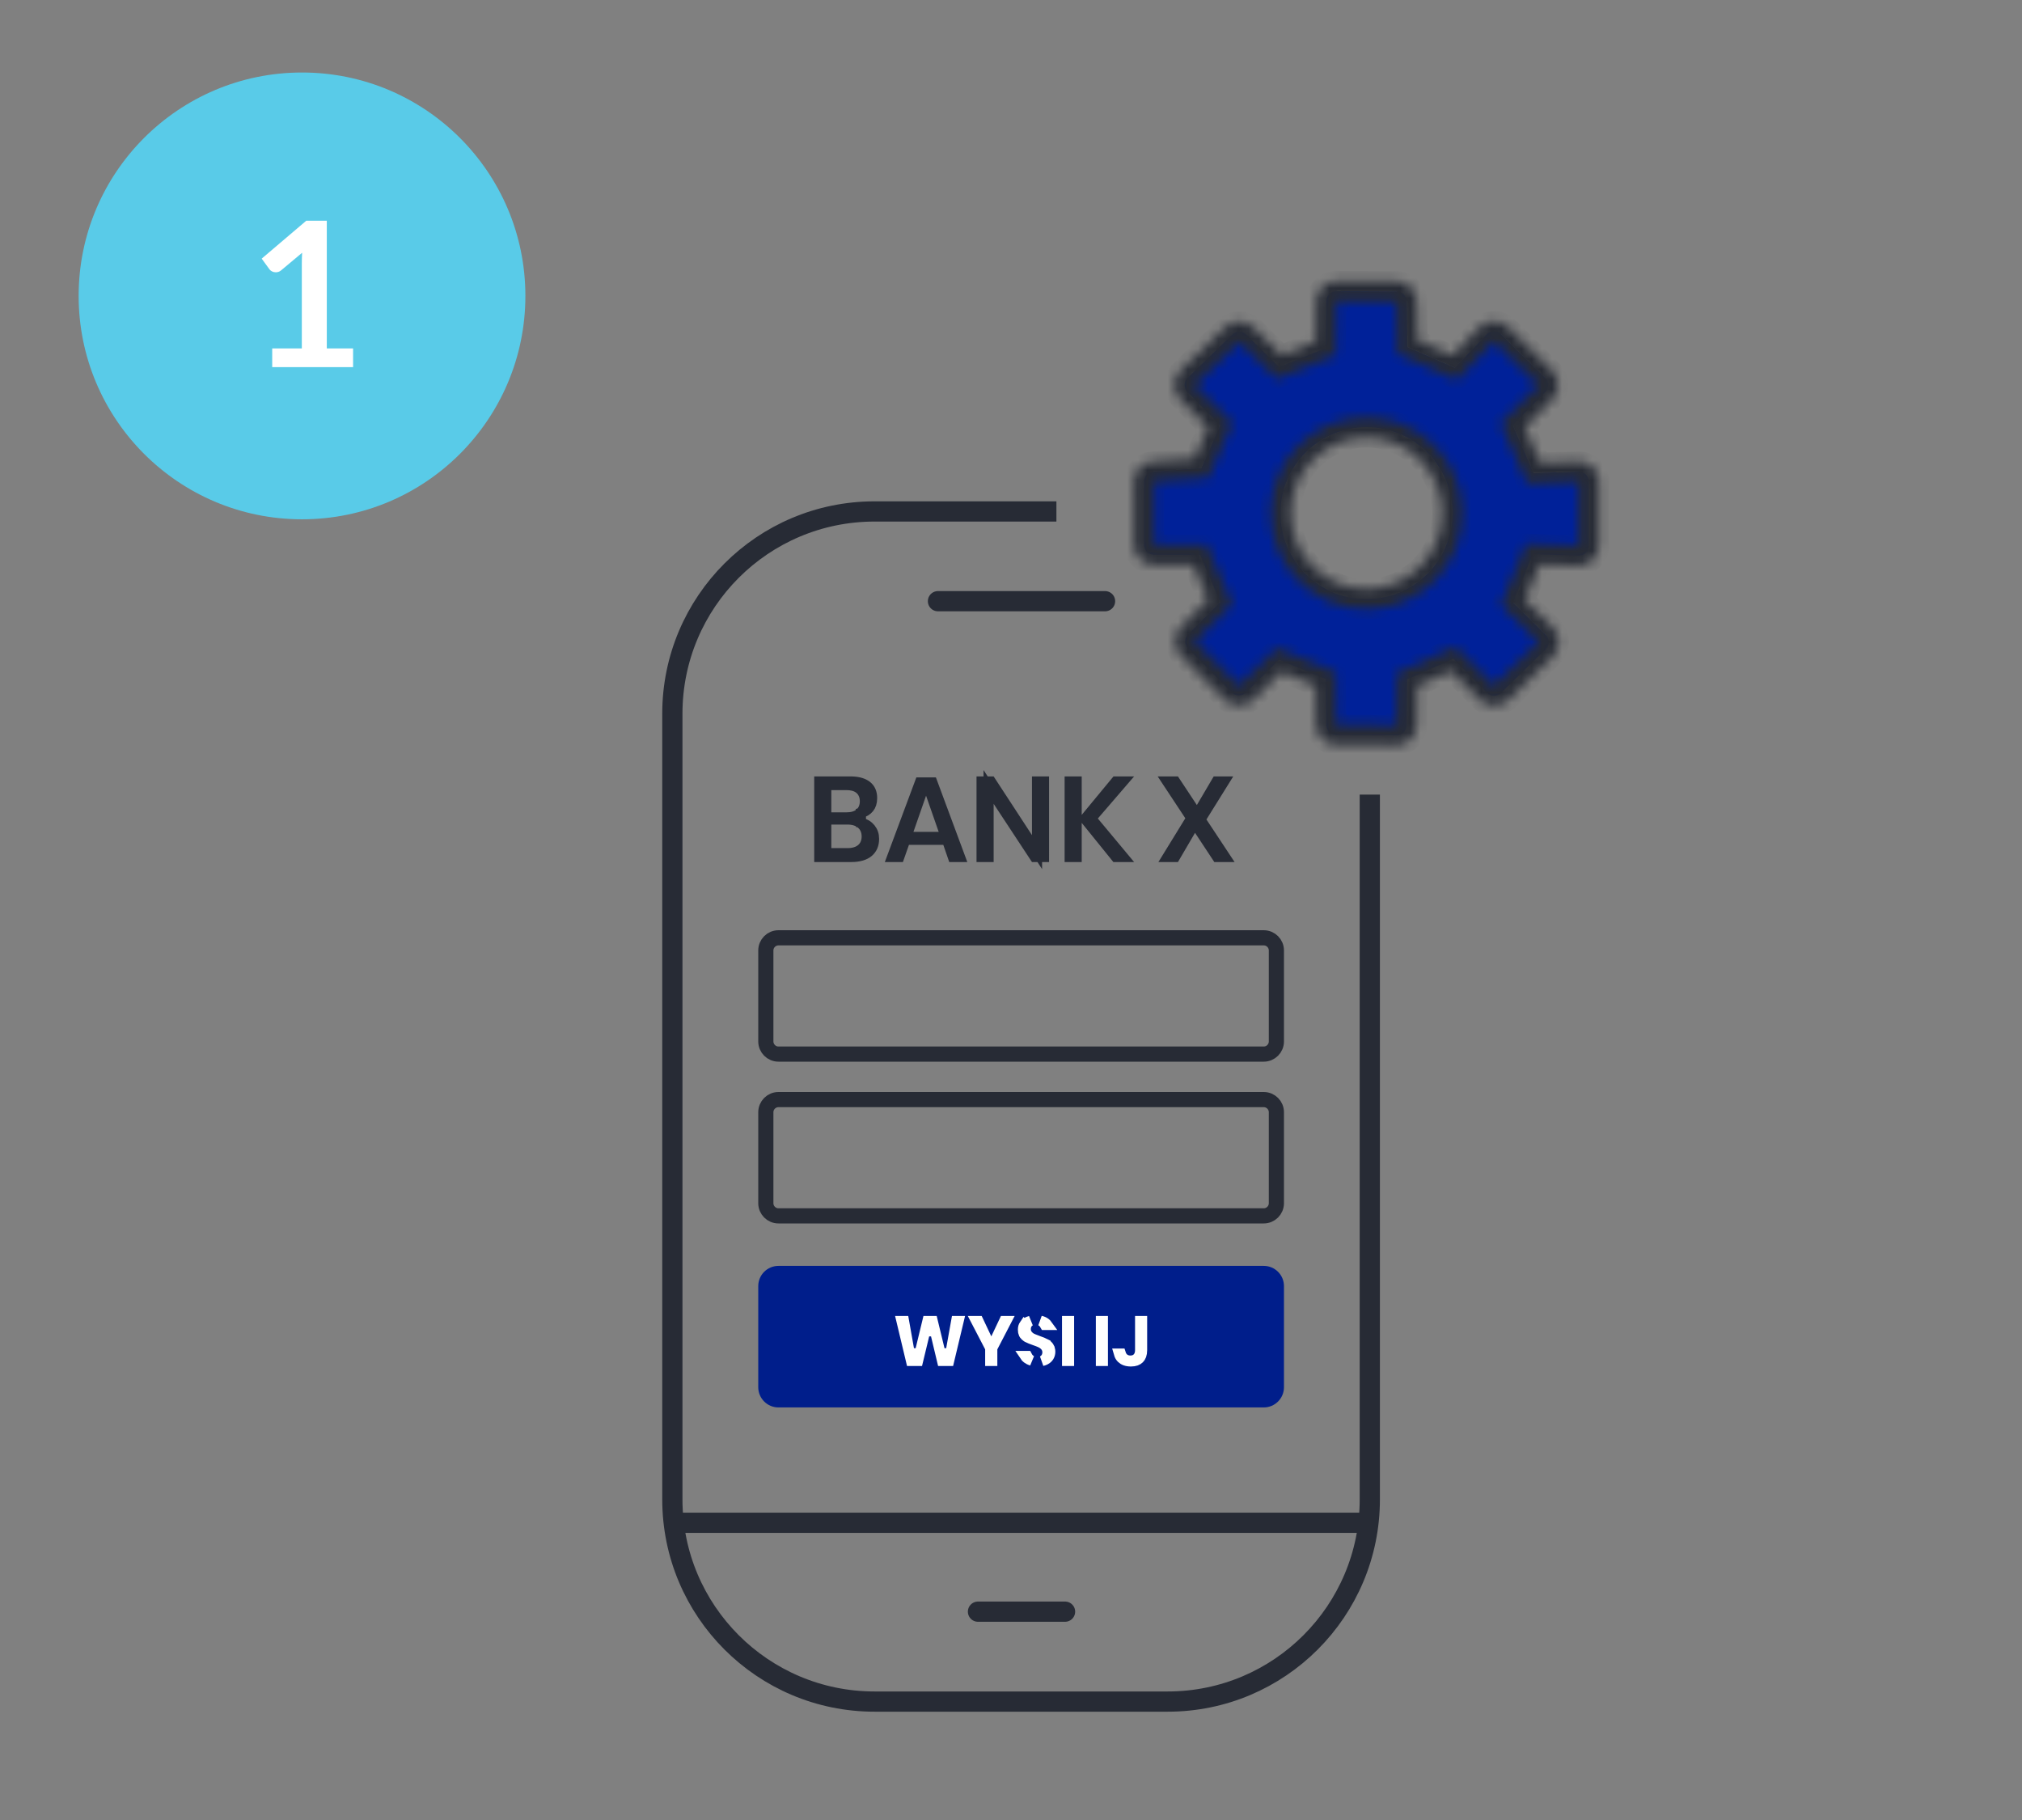
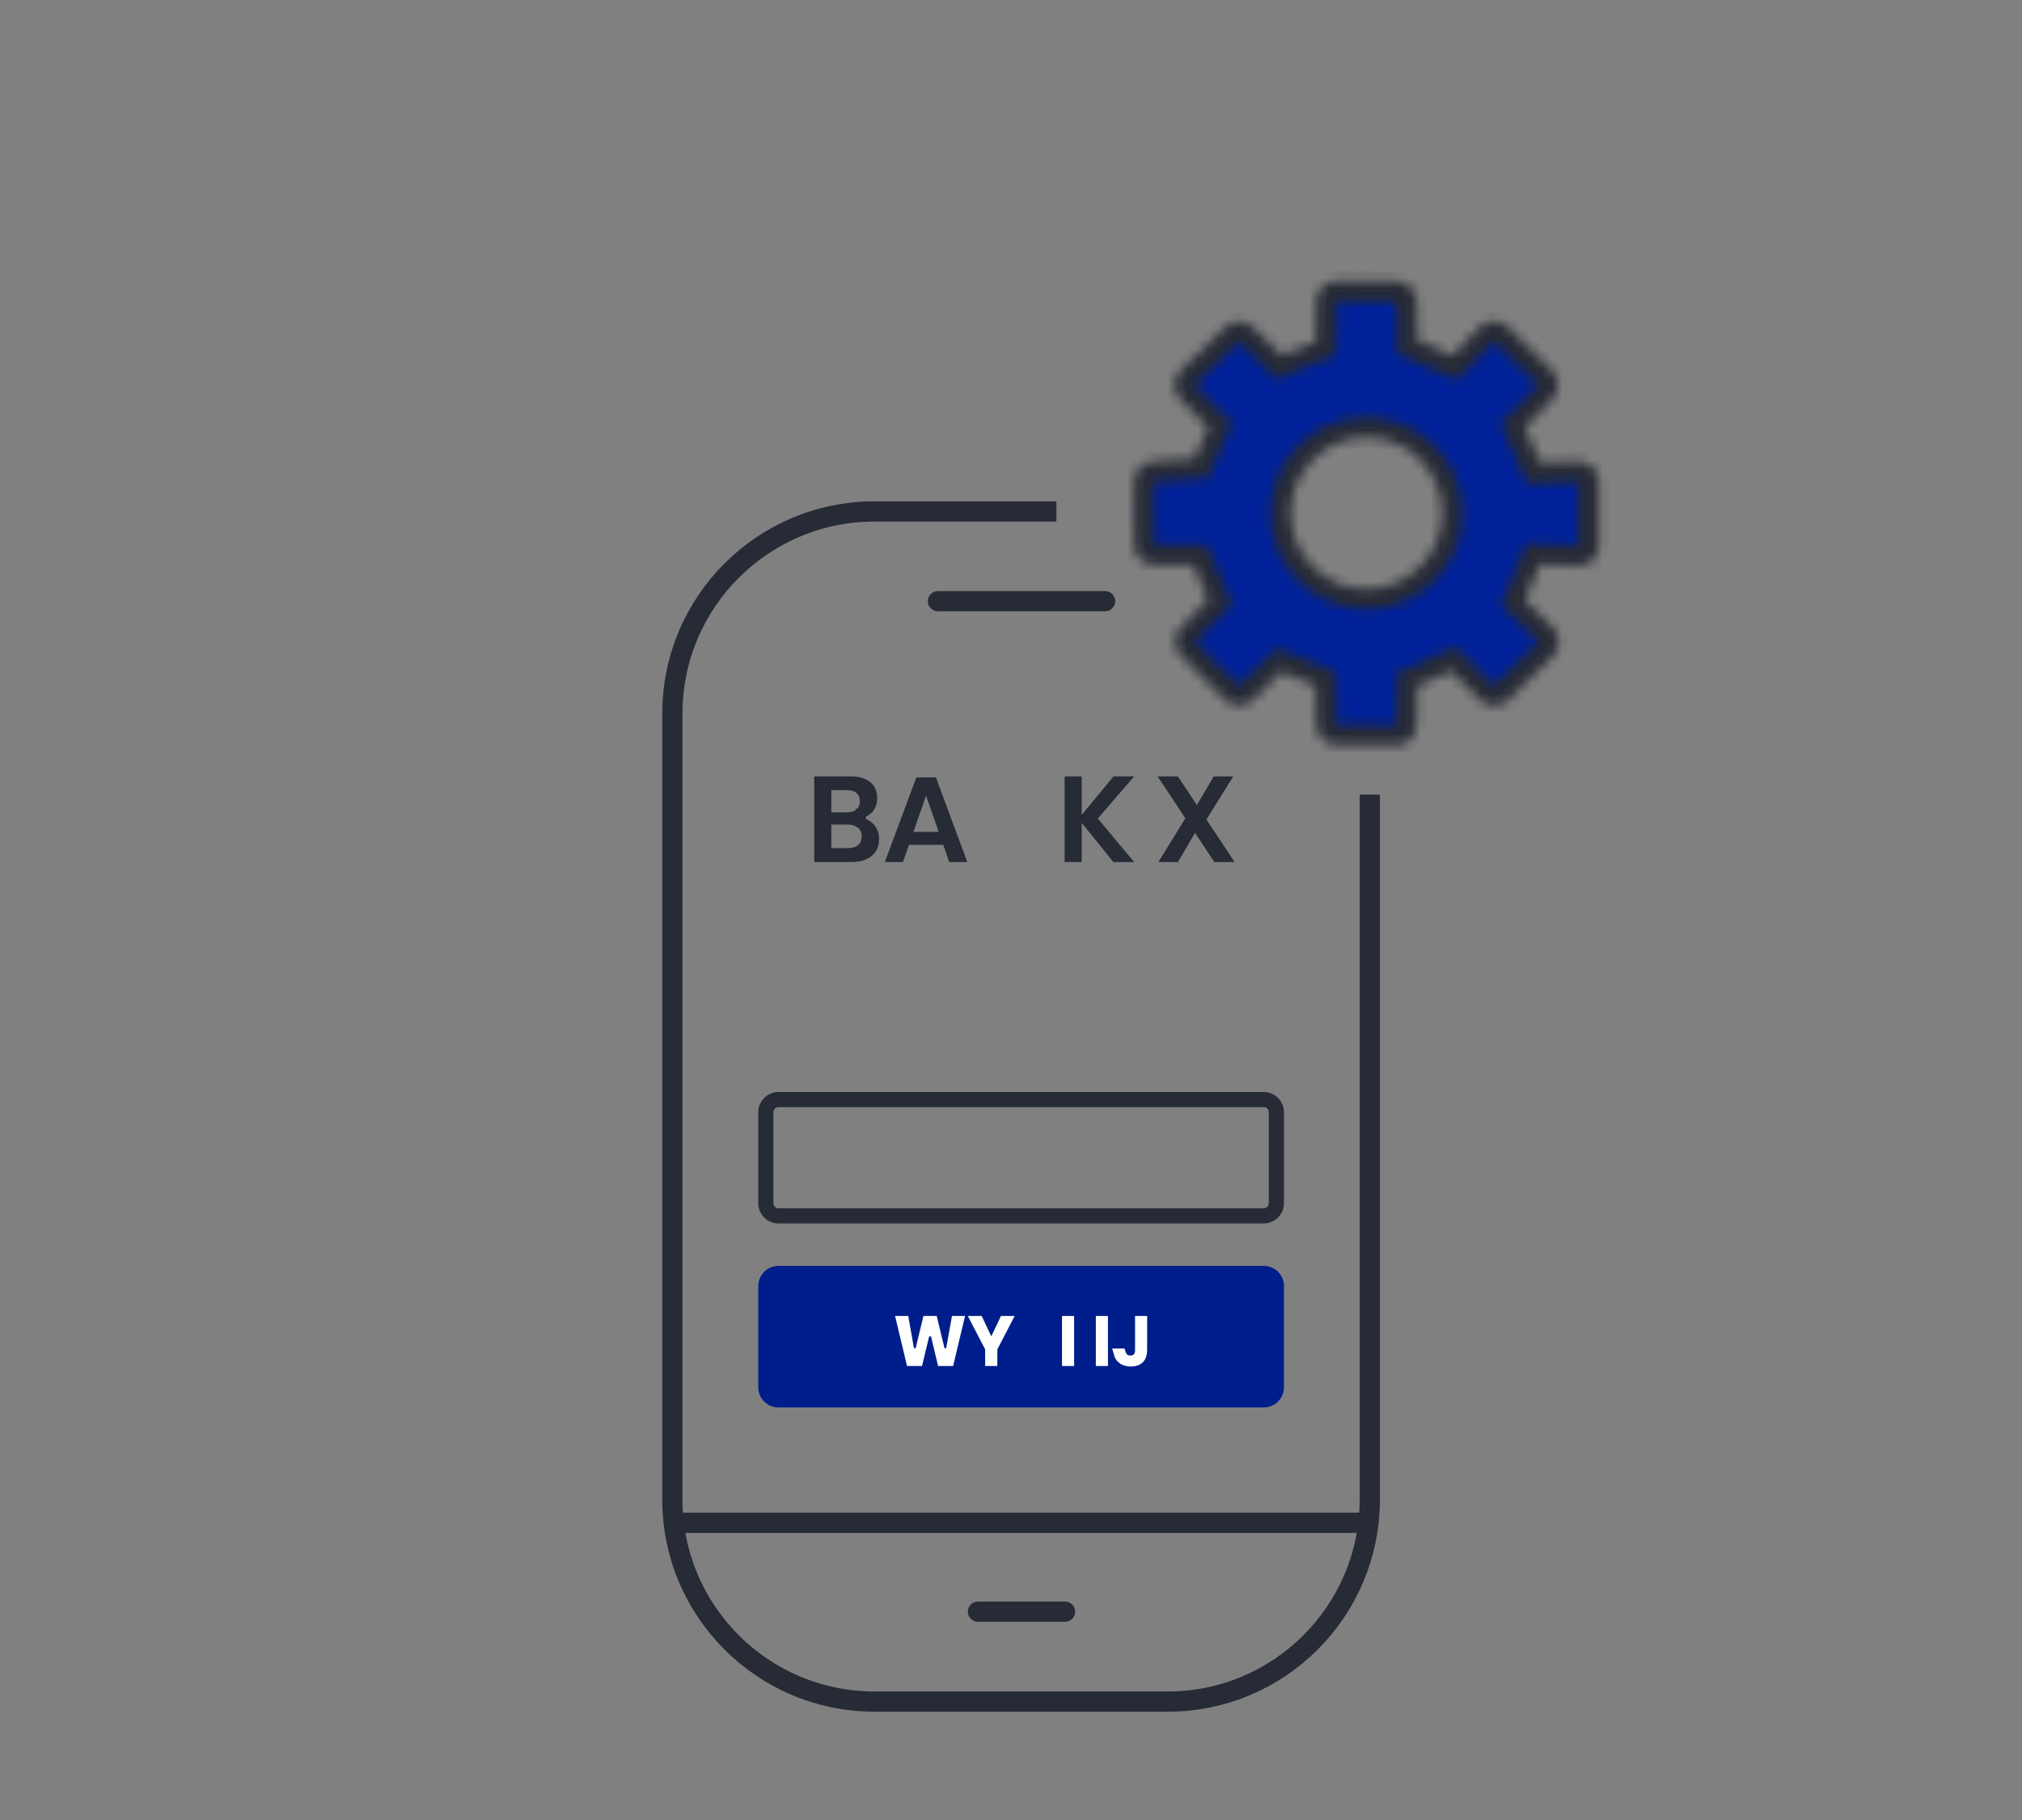
<svg xmlns="http://www.w3.org/2000/svg" width="200" height="180" viewBox="0 0 200 180" fill="none">
  <rect x="0" y="0" width="200" height="180" fill="#808080" stroke="none" />
-   <path d="M29.873 51.359C42.075 51.359 51.967 41.467 51.967 29.265C51.967 17.063 42.075 7.171 29.873 7.171C17.671 7.171 7.779 17.063 7.779 29.265C7.779 41.467 17.671 51.359 29.873 51.359Z" fill="#59CBE8" />
-   <path d="M26.924 34.459H29.854V26.029C29.854 25.702 29.864 25.359 29.884 24.999L27.804 26.739C27.718 26.812 27.629 26.862 27.539 26.889C27.449 26.916 27.36 26.929 27.274 26.929C27.141 26.929 27.019 26.901 26.909 26.844C26.799 26.787 26.718 26.722 26.664 26.649L25.884 25.579L30.294 21.829H32.324V34.459H34.924V36.309H26.924V34.459Z" fill="white" />
  <path d="M135.49 78.586V148.288C135.49 159.333 126.539 168.288 115.5 168.288H86.504C75.457 168.288 66.504 159.333 66.504 148.288V70.583C66.504 59.537 75.457 50.583 86.504 50.583H104.491" stroke="#272B35" stroke-width="2" stroke-miterlimit="10" />
  <path d="M77 108.75H125C125.69 108.75 126.25 109.31 126.25 110V119C126.25 119.69 125.69 120.25 125 120.25H77C76.31 120.25 75.75 119.69 75.75 119V110C75.75 109.31 76.31 108.75 77 108.75Z" stroke="#272B35" stroke-width="1.5" />
  <path d="M75 127.197C75 126.093 75.896 125.197 77 125.197H125C126.105 125.197 127 126.093 127 127.197V137.197C127 138.302 126.105 139.197 125 139.197H77C75.896 139.197 75 138.302 75 137.197V127.197Z" fill="#001E8B" />
  <path d="M89.417 130.65L89.98 133.822L90.959 133.852L91.734 130.65H92.257L93.032 133.852L94.01 133.823L94.58 130.65H94.823L93.879 134.599H93.184L92.485 131.672L91.512 131.671L90.806 134.599H90.111L89.168 130.65H89.417Z" stroke="white" />
  <path d="M97.944 133.333L97.888 133.224L96.551 130.65H96.783L97.601 132.381L98.053 133.339L98.505 132.381L99.323 130.65H99.54L98.204 133.224L98.148 133.333V134.6H97.944V133.333Z" stroke="white" />
-   <path d="M101.912 130.638C101.86 130.667 101.809 130.703 101.761 130.745C101.537 130.939 101.461 131.205 101.461 131.45C101.461 131.688 101.544 131.912 101.712 132.09V132.091C101.841 132.228 101.996 132.329 102.163 132.402V132.403C102.297 132.463 102.48 132.533 102.703 132.613L102.712 132.617C103.013 132.719 103.246 132.815 103.416 132.903V132.904C103.542 132.97 103.657 133.069 103.761 133.213L103.762 133.214C103.812 133.283 103.856 133.385 103.875 133.536L103.885 133.704C103.882 133.878 103.838 134.028 103.754 134.168C103.676 134.297 103.556 134.412 103.371 134.504L103.368 134.505C103.288 134.546 103.194 134.577 103.085 134.602C103.164 134.563 103.24 134.513 103.31 134.448L103.314 134.444C103.514 134.253 103.602 134.004 103.602 133.747C103.602 133.501 103.517 133.268 103.337 133.083C103.204 132.946 103.046 132.845 102.878 132.77C102.738 132.707 102.553 132.637 102.334 132.561L102.33 132.56L101.933 132.412C101.816 132.365 101.716 132.319 101.631 132.275L101.628 132.274L101.54 132.223C101.454 132.165 101.374 132.087 101.299 131.982L101.298 131.981L101.252 131.903C101.21 131.813 101.18 131.685 101.18 131.501C101.18 131.296 101.23 131.143 101.314 131.021L101.315 131.022C101.406 130.892 101.535 130.783 101.721 130.703C101.78 130.677 101.844 130.656 101.912 130.638ZM101.597 134.107C101.653 134.218 101.726 134.322 101.823 134.413L101.825 134.414C101.891 134.476 101.963 134.526 102.038 134.567C101.86 134.515 101.71 134.438 101.582 134.342C101.492 134.274 101.417 134.197 101.358 134.107H101.597ZM102.927 130.623C103.138 130.672 103.302 130.752 103.429 130.854V130.854C103.497 130.91 103.556 130.972 103.607 131.043H103.353C103.32 130.984 103.282 130.927 103.237 130.873L103.171 130.801L103.091 130.729C103.039 130.687 102.984 130.652 102.927 130.623Z" stroke="white" />
  <path d="M105.743 130.65V134.599H105.546V130.65H105.743Z" stroke="white" />
  <path d="M109.089 130.65V134.599H108.892V130.65H109.089Z" stroke="white" />
  <path d="M112.967 130.65V133.531C112.967 133.957 112.853 134.212 112.692 134.373C112.525 134.538 112.273 134.648 111.87 134.648C111.426 134.648 111.133 134.527 110.93 134.331C110.816 134.221 110.725 134.072 110.668 133.871H110.86C110.896 133.985 110.948 134.094 111.023 134.193C111.225 134.459 111.521 134.563 111.815 134.563C112.065 134.563 112.338 134.486 112.536 134.256C112.72 134.04 112.77 133.768 112.77 133.531V130.65H112.967Z" stroke="white" />
  <path d="M66.232 150.604H135.835" stroke="#272B35" stroke-width="2" stroke-miterlimit="10" />
  <path d="M92.776 59.458H109.303" stroke="#272B35" stroke-width="2" stroke-miterlimit="10" stroke-linecap="round" />
  <path d="M96.734 159.395H105.346" stroke="#272B35" stroke-width="2" stroke-miterlimit="10" stroke-linecap="round" />
-   <path d="M77 92.75H125C125.69 92.75 126.25 93.31 126.25 94V103C126.25 103.69 125.69 104.25 125 104.25H77C76.31 104.25 75.75 103.69 75.75 103V94C75.75 93.31 76.31 92.75 77 92.75Z" stroke="#272B35" stroke-width="1.5" />
  <path d="M84.1 77.287C84.791 77.287 85.282 77.42 85.621 77.638L85.757 77.737C86.083 78.004 86.263 78.38 86.263 78.934C86.263 79.372 86.15 79.684 85.963 79.913C85.76 80.159 85.497 80.323 85.151 80.402L85.162 81.38C85.569 81.463 85.875 81.648 86.104 81.931C86.337 82.218 86.455 82.552 86.455 82.955C86.455 83.542 86.265 83.957 85.914 84.263C85.561 84.568 85.006 84.758 84.171 84.758H81.035V77.287H84.1ZM81.727 84.379H83.835C84.349 84.379 84.82 84.267 85.183 83.972H85.183C85.564 83.661 85.727 83.218 85.727 82.727C85.727 82.233 85.56 81.79 85.181 81.473C84.817 81.169 84.341 81.051 83.823 81.05H81.727V84.379ZM81.727 80.839H83.751C84.24 80.839 84.697 80.732 85.042 80.437C85.397 80.134 85.547 79.71 85.547 79.247C85.547 78.785 85.4 78.364 85.055 78.056L84.919 77.951C84.59 77.726 84.171 77.643 83.727 77.643H81.727V80.839Z" stroke="#272B35" />
  <path d="M91.528 77.383L91.127 78.53L89.879 82.106L89.647 82.77H93.551L93.319 82.106L92.071 78.53L91.67 77.383H92.223L94.96 84.759H94.248L93.776 83.392L93.66 83.055H89.553L89.435 83.389L88.953 84.759H88.239L90.987 77.383H91.528Z" stroke="#272B35" />
-   <path d="M98.011 77.287L101.656 82.868L102.574 84.275V77.287H103.265L103.266 84.758H102.344L98.7 79.224L97.783 77.83V84.758H97.09V77.287H98.011Z" stroke="#272B35" />
  <path d="M111.087 77.287L108.211 80.625L107.935 80.945L108.205 81.271L111.111 84.758H110.365L107.383 81.069L107.316 80.986L107.379 80.91L110.374 77.287H111.087ZM106.494 77.287V84.758H105.803V77.287H106.494Z" stroke="#272B35" />
  <path d="M116.242 77.287L117.966 79.894L118.407 80.562L118.814 79.873L120.337 77.287H121.083L118.906 80.783L118.737 81.055L118.914 81.323L121.186 84.758H120.38L118.62 82.092L118.178 81.421L117.772 82.114L116.225 84.758H115.473L117.668 81.189L117.835 80.918L117.659 80.651L115.437 77.287H116.242Z" stroke="#272B35" />
  <path d="M132.186 72.677C131.641 72.674 131.2 72.235 131.192 71.69L131.134 67.173L126.514 65.246L123.249 68.482C123.055 68.675 122.8 68.772 122.545 68.772C122.288 68.772 122.029 68.673 121.835 68.477L117.527 64.138C117.14 63.748 117.14 63.119 117.527 62.729L120.693 59.538L118.711 54.893L114.159 54.864C113.609 54.861 113.167 54.414 113.166 53.865L113.16 47.64C113.159 47.115 113.564 46.679 114.089 46.641L118.831 46.302L120.689 42.064L117.459 38.776C117.271 38.586 117.169 38.329 117.172 38.063C117.175 37.797 117.284 37.542 117.477 37.357L121.882 33.088C122.076 32.9 122.327 32.806 122.578 32.806C122.832 32.806 123.087 32.903 123.281 33.095L126.517 36.298L131.132 34.425L131.191 29.787C131.198 29.24 131.644 28.8 132.191 28.8C132.193 28.8 138.148 28.834 138.148 28.834C138.691 28.837 139.132 29.274 139.142 29.817L139.216 34.323L143.892 36.378L147.04 33.079C147.226 32.885 147.479 32.773 147.749 32.769C147.754 32.769 147.759 32.769 147.765 32.769C148.027 32.769 148.281 32.873 148.466 33.058L152.821 37.359C153.213 37.745 153.217 38.374 152.836 38.768L149.632 42.059L151.696 46.796C151.696 46.796 156.147 46.651 156.158 46.651C156.417 46.651 156.667 46.752 156.852 46.932C157.046 47.12 157.158 47.38 157.158 47.651V53.953C157.158 54.224 157.049 54.483 156.852 54.671C156.665 54.852 156.415 54.953 156.158 54.953C156.147 54.953 151.612 54.808 151.612 54.808L149.659 59.588L152.889 62.79C153.078 62.979 153.186 63.236 153.184 63.504C153.184 63.772 153.076 64.028 152.883 64.216L148.477 68.522C148.284 68.712 148.03 68.807 147.778 68.807C147.52 68.807 147.264 68.708 147.069 68.511L143.75 65.162L139.19 67.191L139.131 71.723C139.124 72.271 138.678 72.71 138.131 72.71L132.186 72.677ZM135.159 42.255C130.472 42.255 126.659 46.068 126.659 50.755C126.659 55.442 130.472 59.255 135.159 59.255C139.846 59.255 143.659 55.442 143.659 50.755C143.659 46.068 139.846 42.255 135.159 42.255Z" fill="#002199" />
  <mask id="path-22-inside-1_44_2021" fill="white">
    <path d="M132.191 29.8L138.142 29.834L138.228 34.981L144.131 37.576L147.765 33.77L152.119 38.071L148.446 41.843L151.05 47.818L156.157 47.651V53.953L150.948 53.786L148.479 59.828L152.184 63.5L147.778 67.806L143.971 63.967L138.198 66.537L138.132 71.71L132.189 71.677L132.124 66.503L126.282 64.066L122.544 67.772L118.236 63.433L121.877 59.765L119.372 53.898L114.165 53.865L114.159 47.64L119.504 47.257L121.877 41.846L118.171 38.075L122.577 33.806L126.282 37.473L132.124 35.103L132.191 29.8ZM135.159 60.255C140.406 60.255 144.659 56.001 144.659 50.755C144.659 45.509 140.406 41.255 135.159 41.255C129.913 41.255 125.659 45.508 125.659 50.755C125.659 56.001 129.913 60.255 135.159 60.255ZM132.191 27.8C131.097 27.8 130.205 28.68 130.191 29.775L130.14 33.749L126.751 35.124L123.983 32.385C123.592 31.999 123.085 31.806 122.576 31.806C122.074 31.806 121.572 31.994 121.184 32.369L116.778 36.638C116.395 37.009 116.175 37.517 116.17 38.05C116.164 38.583 116.37 39.096 116.743 39.476L119.501 42.281L118.156 45.346L114.014 45.642C112.966 45.717 112.157 46.589 112.158 47.639L112.164 53.864C112.165 54.963 113.054 55.855 114.151 55.862L118.047 55.887L119.508 59.309L116.818 62.021C116.045 62.801 116.045 64.059 116.818 64.838L121.125 69.177C121.518 69.571 122.029 69.768 122.545 69.768C123.055 69.768 123.563 69.575 123.953 69.188L126.744 66.421L130.14 67.838L130.191 71.698C130.206 72.788 131.088 73.666 132.179 73.672L138.122 73.705C138.125 73.705 138.129 73.705 138.133 73.705C139.228 73.705 140.118 72.826 140.133 71.731L140.183 67.838L143.527 66.35L146.361 69.208C146.752 69.602 147.265 69.8 147.781 69.8C148.286 69.8 148.79 69.611 149.177 69.231L153.583 64.925C153.967 64.55 154.185 64.037 154.187 63.501C154.189 62.965 153.974 62.451 153.595 62.074L150.837 59.343L152.275 55.824L156.095 55.947C156.116 55.947 156.138 55.948 156.158 55.948C156.677 55.948 157.176 55.746 157.55 55.385C157.939 55.009 158.158 54.49 158.158 53.948V47.646C158.158 47.104 157.938 46.585 157.549 46.209C157.176 45.847 156.677 45.646 156.158 45.646C156.137 45.646 156.115 45.646 156.093 45.647L152.342 45.77L150.818 42.271L153.552 39.461C154.32 38.674 154.308 37.415 153.525 36.643L149.171 32.342C148.796 31.972 148.291 31.765 147.766 31.765C147.756 31.765 147.746 31.765 147.737 31.765C147.202 31.773 146.69 31.996 146.321 32.384L143.655 35.176L140.209 33.661L140.146 29.796C140.126 28.709 139.245 27.836 138.158 27.829L132.207 27.795C132.199 27.8 132.195 27.8 132.191 27.8ZM135.159 58.255C131.023 58.255 127.659 54.89 127.659 50.755C127.659 46.62 131.023 43.255 135.159 43.255C139.295 43.255 142.659 46.619 142.659 50.755C142.659 54.89 139.295 58.255 135.159 58.255Z" />
  </mask>
  <path d="M132.191 29.8L138.142 29.834L138.228 34.981L144.131 37.576L147.765 33.77L152.119 38.071L148.446 41.843L151.05 47.818L156.157 47.651V53.953L150.948 53.786L148.479 59.828L152.184 63.5L147.778 67.806L143.971 63.967L138.198 66.537L138.132 71.71L132.189 71.677L132.124 66.503L126.282 64.066L122.544 67.772L118.236 63.433L121.877 59.765L119.372 53.898L114.165 53.865L114.159 47.64L119.504 47.257L121.877 41.846L118.171 38.075L122.577 33.806L126.282 37.473L132.124 35.103L132.191 29.8ZM135.159 60.255C140.406 60.255 144.659 56.001 144.659 50.755C144.659 45.509 140.406 41.255 135.159 41.255C129.913 41.255 125.659 45.508 125.659 50.755C125.659 56.001 129.913 60.255 135.159 60.255ZM132.191 27.8C131.097 27.8 130.205 28.68 130.191 29.775L130.14 33.749L126.751 35.124L123.983 32.385C123.592 31.999 123.085 31.806 122.576 31.806C122.074 31.806 121.572 31.994 121.184 32.369L116.778 36.638C116.395 37.009 116.175 37.517 116.17 38.05C116.164 38.583 116.37 39.096 116.743 39.476L119.501 42.281L118.156 45.346L114.014 45.642C112.966 45.717 112.157 46.589 112.158 47.639L112.164 53.864C112.165 54.963 113.054 55.855 114.151 55.862L118.047 55.887L119.508 59.309L116.818 62.021C116.045 62.801 116.045 64.059 116.818 64.838L121.125 69.177C121.518 69.571 122.029 69.768 122.545 69.768C123.055 69.768 123.563 69.575 123.953 69.188L126.744 66.421L130.14 67.838L130.191 71.698C130.206 72.788 131.088 73.666 132.179 73.672L138.122 73.705C138.125 73.705 138.129 73.705 138.133 73.705C139.228 73.705 140.118 72.826 140.133 71.731L140.183 67.838L143.527 66.35L146.361 69.208C146.752 69.602 147.265 69.8 147.781 69.8C148.286 69.8 148.79 69.611 149.177 69.231L153.583 64.925C153.967 64.55 154.185 64.037 154.187 63.501C154.189 62.965 153.974 62.451 153.595 62.074L150.837 59.343L152.275 55.824L156.095 55.947C156.116 55.947 156.138 55.948 156.158 55.948C156.677 55.948 157.176 55.746 157.55 55.385C157.939 55.009 158.158 54.49 158.158 53.948V47.646C158.158 47.104 157.938 46.585 157.549 46.209C157.176 45.847 156.677 45.646 156.158 45.646C156.137 45.646 156.115 45.646 156.093 45.647L152.342 45.77L150.818 42.271L153.552 39.461C154.32 38.674 154.308 37.415 153.525 36.643L149.171 32.342C148.796 31.972 148.291 31.765 147.766 31.765C147.756 31.765 147.746 31.765 147.737 31.765C147.202 31.773 146.69 31.996 146.321 32.384L143.655 35.176L140.209 33.661L140.146 29.796C140.126 28.709 139.245 27.836 138.158 27.829L132.207 27.795C132.199 27.8 132.195 27.8 132.191 27.8ZM135.159 58.255C131.023 58.255 127.659 54.89 127.659 50.755C127.659 46.62 131.023 43.255 135.159 43.255C139.295 43.255 142.659 46.619 142.659 50.755C142.659 54.89 139.295 58.255 135.159 58.255Z" stroke="#272B35" stroke-width="2" mask="url(#path-22-inside-1_44_2021)" />
</svg>